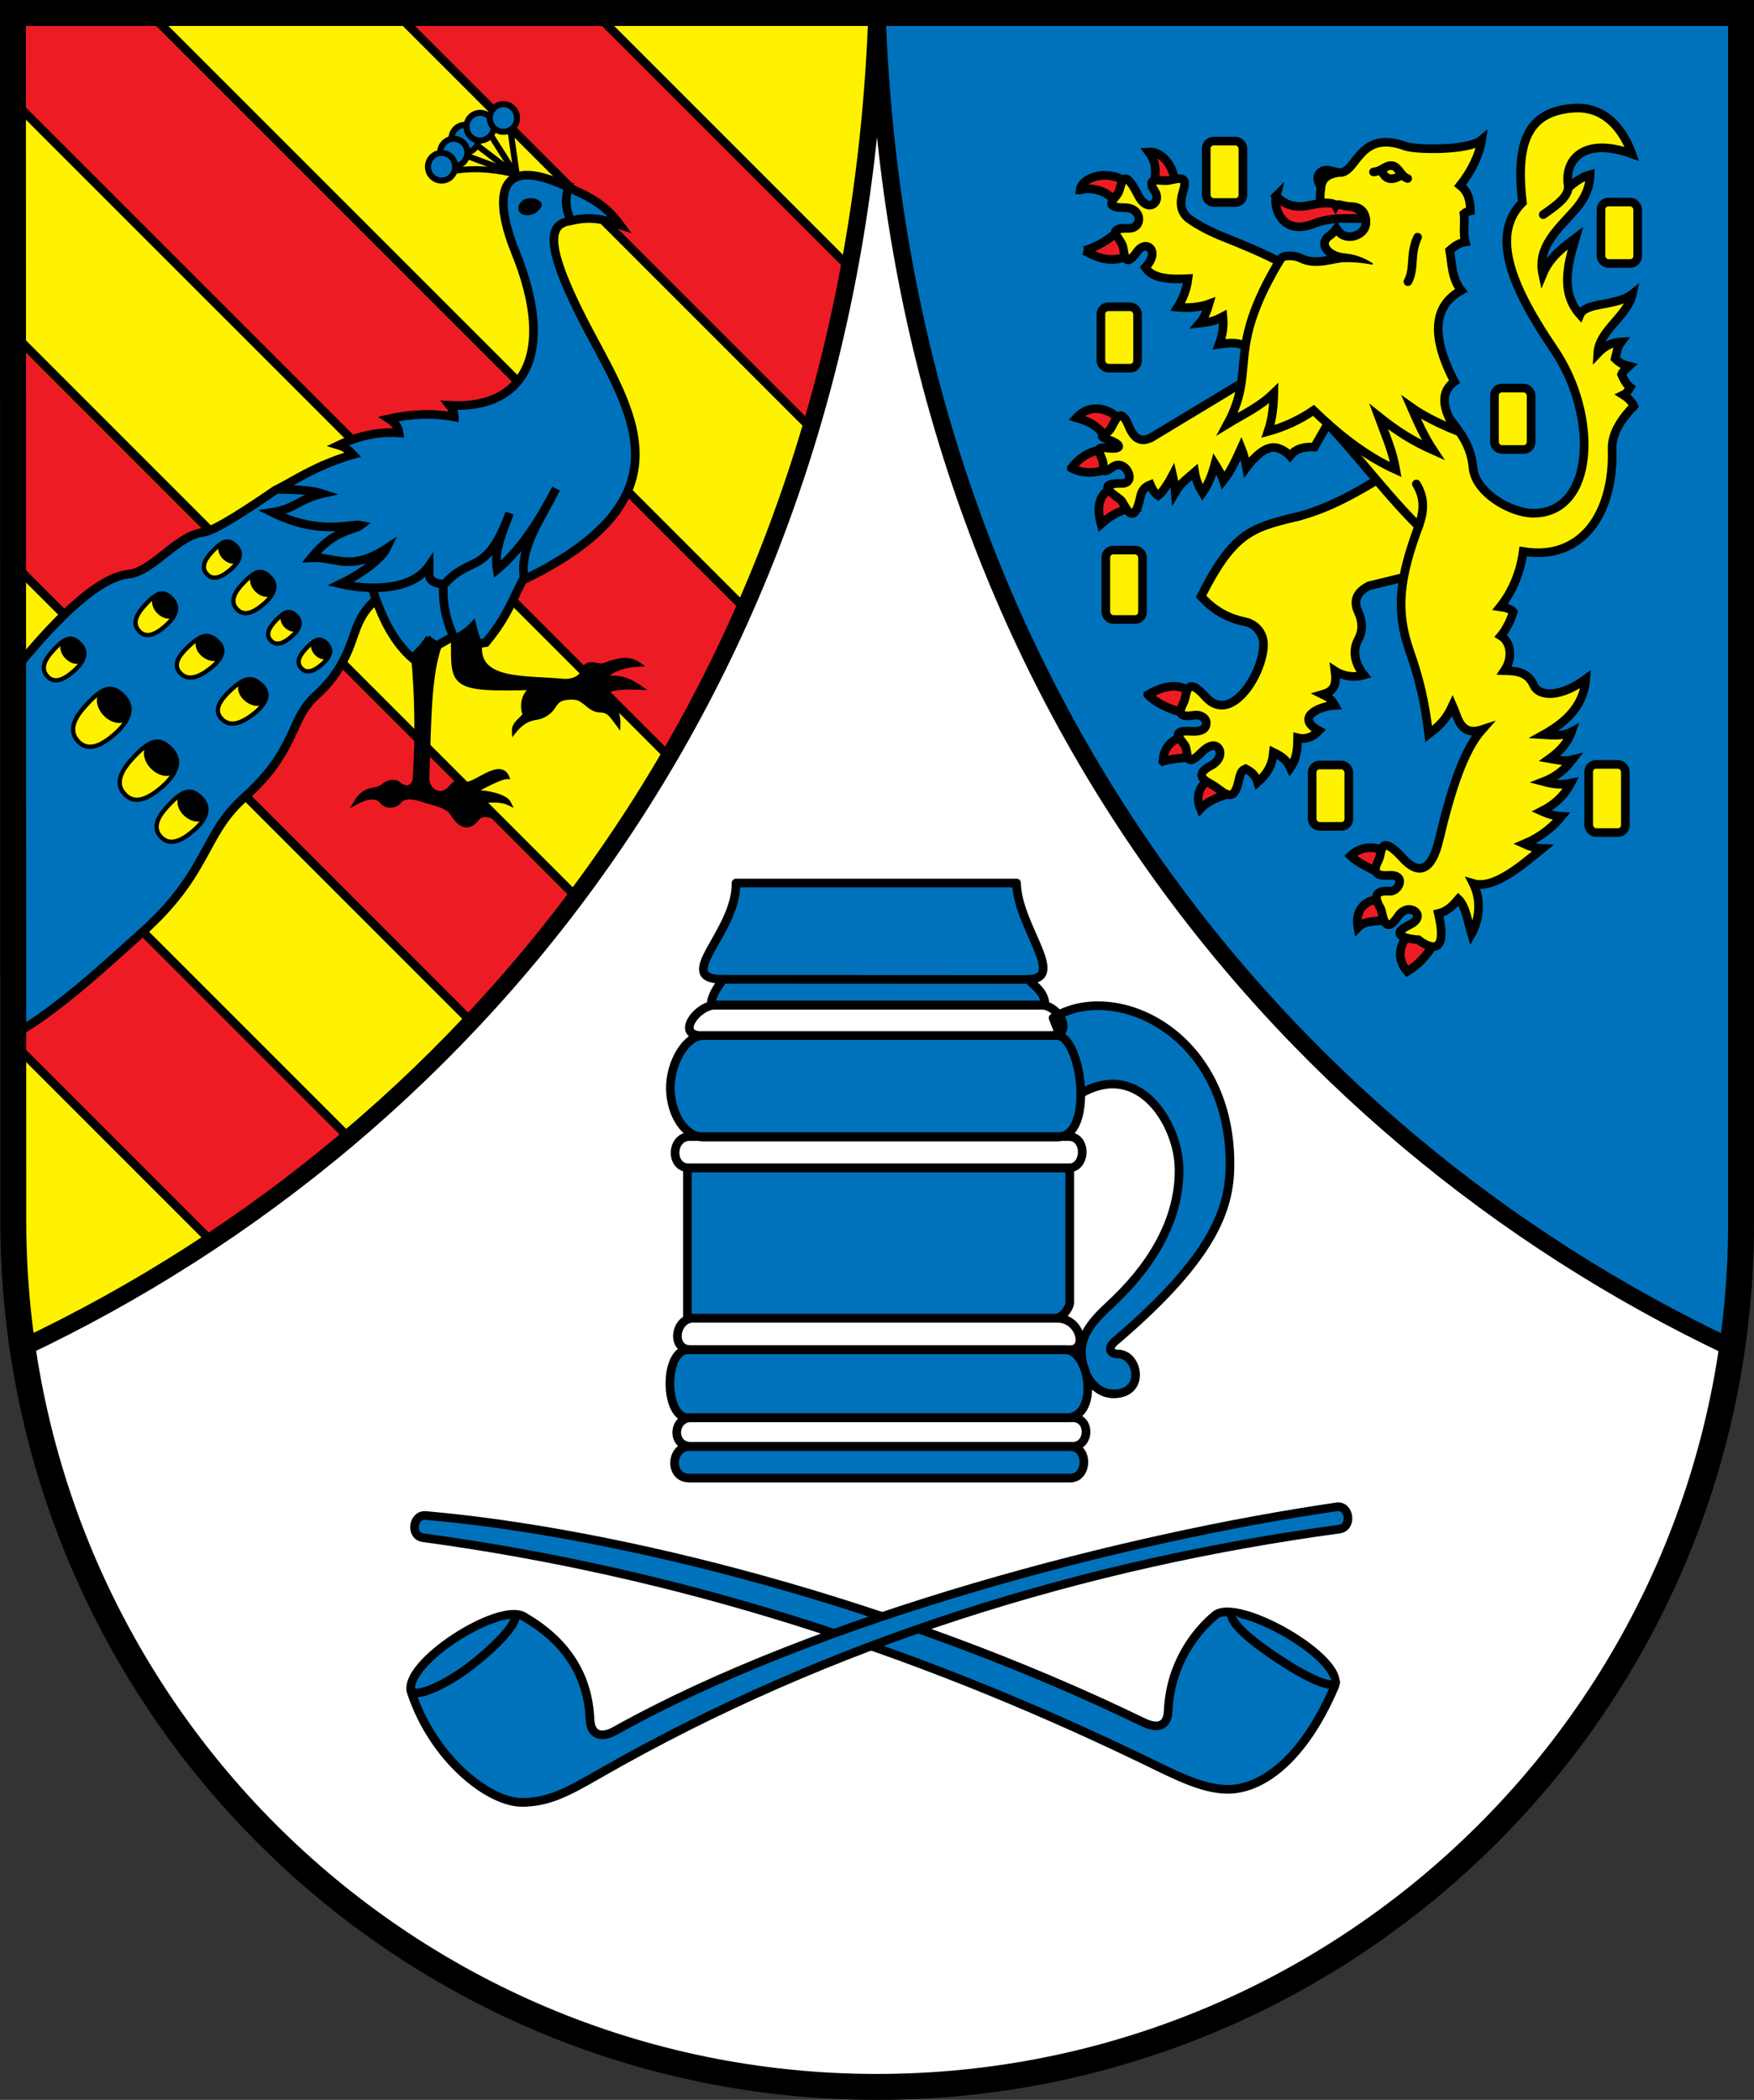
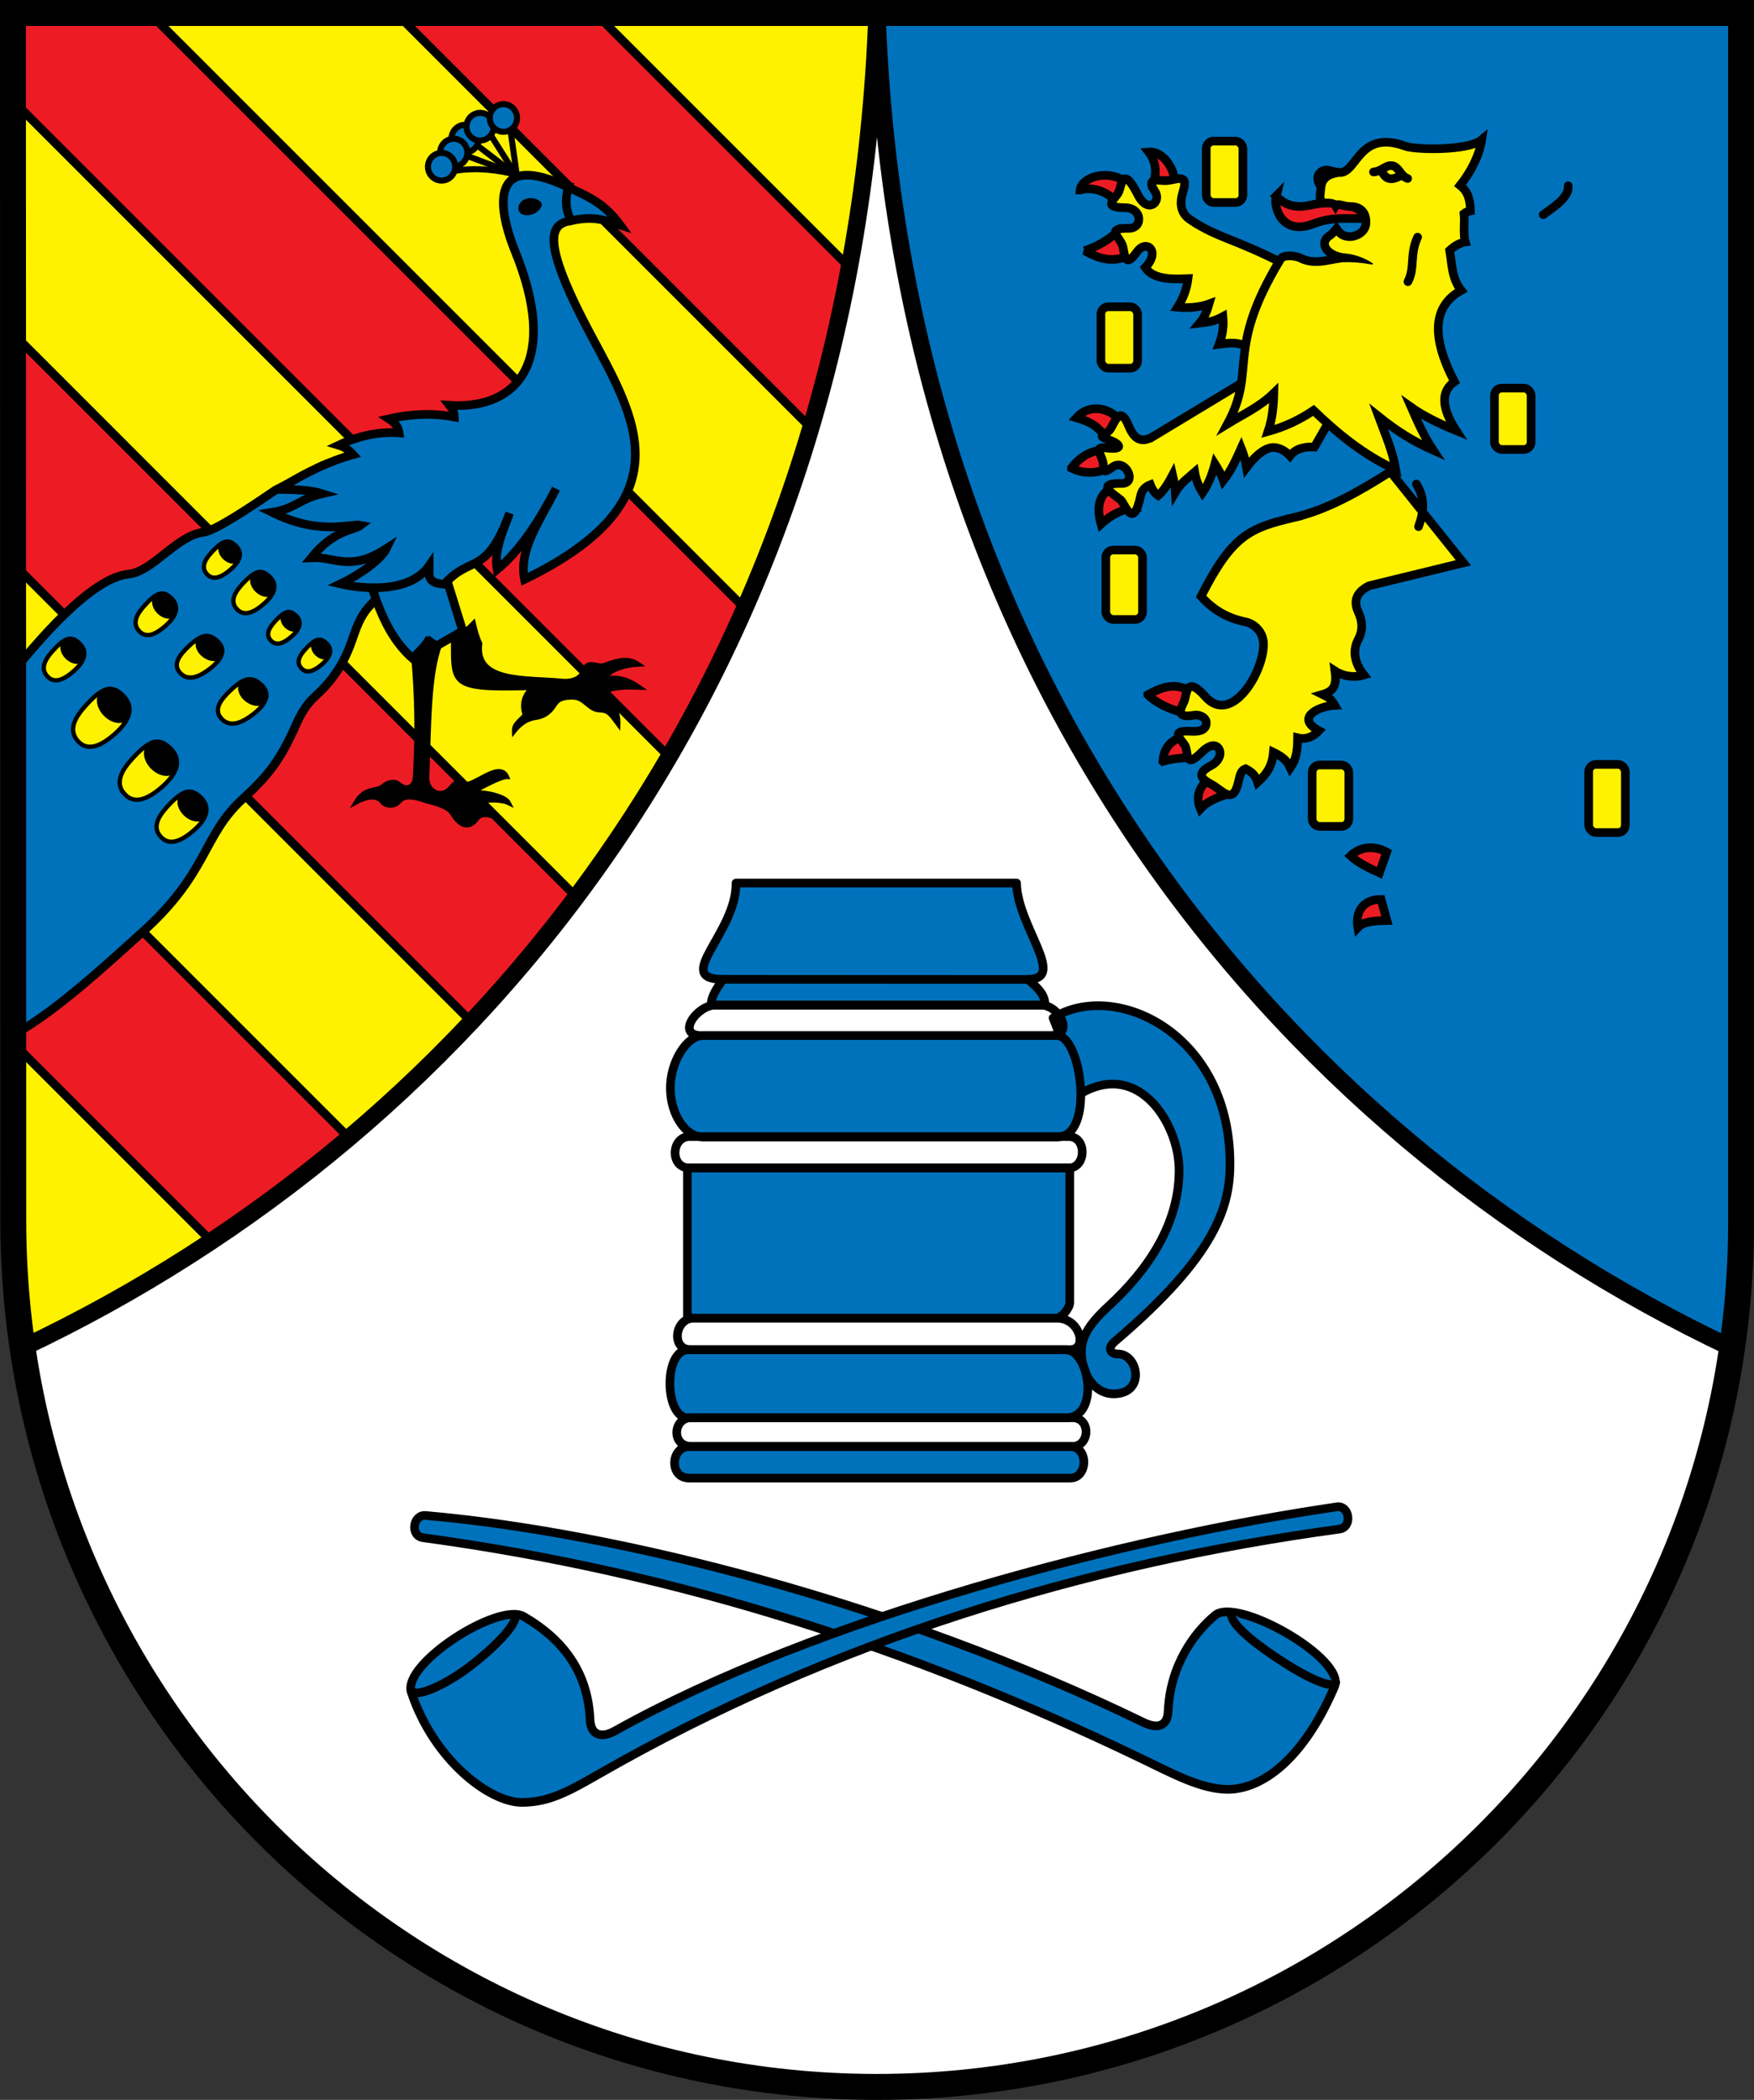
<svg xmlns="http://www.w3.org/2000/svg" version="1.1" width="719.25" height="861.031" id="svg4029">
  <rect width="100%" height="100%" fill="#333333" stroke="none" />
  <defs id="defs4031" />
  <g transform="translate(9.625,-101.844)" id="layer1">
    <g id="g4240">
      <path d="m 704.315,107.165 -708.631,0 -0.031,496.063 c -0.012,196.937 158.829,354.331 354.331,354.331 195.501,0 354.374,-159.449 354.361,-354.331 z" id="path3264" style="fill:#ffffff;fill-opacity:1;fill-rule:nonzero;stroke:none;display:inline" />
      <path d="m 350.031,107.177 c 9.34,268.702 161.714,458.254 350.594,547.438 2.437,-16.772 3.688,-33.914 3.688,-51.375 l 0,-496.062 -354.281,0 z" id="path3794" style="fill:#0072bc;fill-opacity:1;stroke:none;display:inline" />
      <path d="M 349.966,107.165 C 340.626,375.867 188.252,565.419 -0.628,654.603 -3.064,637.831 -4.315,620.689 -4.315,603.228 l 0,-496.062 354.281,0 z" id="path3798" style="fill:#fff200;fill-opacity:1;stroke:none;display:inline" />
      <path d="m 152.749,107.177 170.125,170.125 c 6.297,-21.255 11.567,-43.224 15.781,-65.875 l -104.25,-104.25 -81.656,0 z" id="path3823" style="fill:#ed1c24;fill-opacity:1;stroke:#000000;stroke-width:3.543;stroke-miterlimit:4;stroke-dasharray:none;display:inline" />
      <path d="m -4.313,107.177 0,35.938 L 264.749,412.146 c 11.32,-19.422 21.689,-39.729 31,-60.875 l -244.125,-244.094 -55.937,0 z" id="path3825" style="fill:#ed1c24;fill-opacity:1;stroke:#000000;stroke-width:3.543;stroke-miterlimit:4;stroke-dasharray:none;display:inline" />
      <path d="m -4.313,238.583 0,94.25 187.969,188 c 15.153,-16.12 29.505,-33.233 43,-51.25 l -230.969,-231 z" id="path3827" style="fill:#ed1c24;fill-opacity:1;stroke:#000000;stroke-width:3.543;stroke-miterlimit:4;stroke-dasharray:none;display:inline" />
      <path d="m -4.313,430.583 0,98.844 81.344,81.344 c 19.499,-12.949 38.374,-27.076 56.469,-42.375 L -4.313,430.583 z" id="path3829" style="fill:#ed1c24;fill-opacity:1;stroke:#000000;stroke-width:3.543;stroke-miterlimit:4;stroke-dasharray:none;display:inline" />
      <path d="m 465.891,108.148 a 8.758,8.9 0 1 1 -17.517,0 8.758,8.9 0 1 1 17.517,0 z" transform="matrix(0.637,0,0,0.637,-110.103,89.812)" id="path4129" style="fill:#0072bc;fill-opacity:1;stroke:#000000;stroke-width:3.893;stroke-linecap:round;stroke-linejoin:round;stroke-miterlimit:4;stroke-opacity:1;stroke-dasharray:none;display:inline" />
      <path d="m 465.891,108.148 a 8.758,8.9 0 1 1 -17.517,0 8.758,8.9 0 1 1 17.517,0 z" transform="matrix(0.637,0,0,0.637,-103.942,84.901)" id="path4123" style="fill:#0072bc;fill-opacity:1;stroke:#000000;stroke-width:3.893;stroke-linecap:round;stroke-linejoin:round;stroke-miterlimit:4;stroke-opacity:1;stroke-dasharray:none;display:inline" />
      <path d="m 465.891,108.148 a 8.758,8.9 0 1 1 -17.517,0 8.758,8.9 0 1 1 17.517,0 z" transform="matrix(0.637,0,0,0.637,-94.389,81.33)" id="path3874" style="fill:#0072bc;fill-opacity:1;stroke:#000000;stroke-width:3.893;stroke-linecap:round;stroke-linejoin:round;stroke-miterlimit:4;stroke-opacity:1;stroke-dasharray:none;display:inline" />
      <path d="m 199.579,154.384 2.778,19.625" id="path3884" style="fill:none;stroke:#000000;stroke-width:2.48;stroke-linecap:butt;stroke-linejoin:miter;stroke-miterlimit:4;stroke-opacity:1;stroke-dasharray:none;display:inline" />
      <path d="M 202.3,174.174 191.497,157.056" id="path3886" style="fill:none;stroke:#000000;stroke-width:2.48;stroke-linecap:butt;stroke-linejoin:miter;stroke-miterlimit:4;stroke-opacity:1;stroke-dasharray:none;display:inline" />
      <path d="m 202.446,174.015 -16.564,-12.706" id="path3888" style="fill:none;stroke:#000000;stroke-width:2.48;stroke-linecap:butt;stroke-linejoin:miter;stroke-miterlimit:4;stroke-opacity:1;stroke-dasharray:none;display:inline" />
      <path d="m 202.858,173.597 -20.335,-7.585" id="path3890" style="fill:none;stroke:#000000;stroke-width:2.48;stroke-linecap:butt;stroke-linejoin:miter;stroke-miterlimit:4;stroke-opacity:1;stroke-dasharray:none;display:inline" />
      <path d="m 176.974,171.894 c 8.563,-1.469 18.274,-0.346 26.174,1.885" id="path3892" style="fill:none;stroke:#000000;stroke-width:2.48;stroke-linecap:butt;stroke-linejoin:miter;stroke-miterlimit:4;stroke-opacity:1;stroke-dasharray:none;display:inline" />
      <path d="m 42.306,425.655 c -3.89,-4.392 -0.037,-9.377 3.783,-13.334 5.748,-5.953 8.838,-6.381 12.623,-2.778 4.249,4.044 2.744,8.873 -2.959,13.77 -4.945,4.246 -9.848,6.405 -13.446,2.342 z" id="path3914" style="fill:#fff200;fill-opacity:1;stroke:#000000;stroke-width:1.772;stroke-linecap:butt;stroke-linejoin:miter;stroke-miterlimit:4;stroke-opacity:1;stroke-dasharray:none;display:inline" />
      <path d="m 54.186,407.433 c -4.624,0.109 -5.285,4.976 -2.127,8.492 3.048,3.334 7.78,3.866 8.814,-0.034 1.065,-4.015 -3.688,-8.528 -6.687,-8.458 z" id="path3956" style="fill:#000000;stroke:#000000;stroke-width:1.772;stroke-linecap:butt;stroke-linejoin:miter;stroke-miterlimit:4;stroke-opacity:1;stroke-dasharray:none;display:inline" />
      <path d="m 122.843,292.646 -19.625,10.219 c -10.055,6.914 -24.92,16.773 -29.406,17.25 -10.866,1.156 -20.791,16.162 -30.75,17.156 -13.892,1.388 -33.223,22.623 -47.375,40.125 l 0,148.812 C 13.187,517.017 37.561,494.051 48.374,484.396 75.9,459.816 73.271,444.67 89.843,429.489 c 10.548,-9.663 15.465,-15.87 22,-30.625 1.864,-4.209 4.034,-8.16 8.125,-11.844 10.609,-9.553 13.676,-19.473 15.688,-25.281 4.535,-13.094 9.032,-13.641 23.219,-25.031 l -36.031,-44.062 z" id="path4027" style="fill:#0072bc;fill-opacity:1;stroke:#000000;stroke-width:3.543;stroke-miterlimit:4;stroke-dasharray:none;display:inline" />
      <path d="m 141.865,339.569 c 3.867,12.253 8.319,24.233 18.056,32.577 l 20.203,-11.617 -9.344,-30.052 z" id="path4025" style="fill:#0072bc;fill-opacity:1;stroke:#000000;stroke-width:3.543;stroke-linecap:butt;stroke-linejoin:miter;stroke-miterlimit:4;stroke-opacity:1;stroke-dasharray:none;display:inline" />
      <path d="m 165.885,363.068 c -2.166,3.416 -3.201,4.292 -6.074,7.234 1.49,17.07 1.835,32.278 0.711,50.477 -0.239,3.864 -3.645,5.269 -6.838,2.362 -1.387,-1.263 -4.503,-0.613 -6.102,0.895 -2.863,2.7 -7.281,0.015 -11.368,6.905 3.467,-1.932 8.27,-3.527 10.883,-0.253 1.629,2.041 5.27,1.989 6.996,-0.189 2.668,-3.368 8.862,-0.899 11.107,-0.164 1.931,0.632 8.553,1.756 10.679,5.179 3.681,5.928 6.624,5.165 8.574,3.694 2.354,-1.775 1.731,-4.752 9.65,-2.166 -1.802,-3.332 -7.849,-4.779 -10.445,-6.009 3.066,-0.81 11.464,-1.823 15.449,0.148 -1.459,-2.951 -9.468,-4.741 -15.062,-4.409 2.584,-1.479 11.564,-6.445 14.26,-6.368 -3.15,-7.113 -14.267,4.592 -17.506,2.684 -2.226,-1.312 -3.865,-0.518 -5.458,1.526 -3.922,5.032 -9.994,1.645 -9.789,-3.977 0.831,-22.751 0.641,-42.028 5.279,-54.469 -1.724,-0.663 -3.01,-1.27 -4.947,-3.098 z" id="path3904" style="fill:#000000;stroke:#000000;stroke-width:1.772;stroke-linecap:butt;stroke-linejoin:miter;stroke-miterlimit:4;stroke-opacity:1;stroke-dasharray:none;display:inline" />
-       <path d="m 172.17,340.579 c -0.274,7.462 0.273,15.399 6.313,26.517 l 11.112,-1.768 c 9.051,-10.941 10.937,-17.928 15.784,-26.769 l 5.177,-10.733 -9.218,-8.334 z" id="path4023" style="fill:#0072bc;fill-opacity:1;stroke:#000000;stroke-width:3.543;stroke-linecap:butt;stroke-linejoin:miter;stroke-miterlimit:4;stroke-opacity:1;stroke-dasharray:none;display:inline" />
      <path d="m 223.129,178.516 c -30.824,-14.659 -29.533,6.666 -21.447,26.583 17.635,43.441 2.213,64.741 -26.966,62.946 1.298,1.651 1.894,2.815 1.951,4.757 -9.582,-1.783 -18.501,-1.083 -26.784,0.779 2.424,1.564 3.837,3.355 4.164,5.77 -8.438,-0.6 -16.646,1.182 -24.794,5.051 2.317,0.703 3.873,1.67 5.867,3.849 -9.44,2.595 -19.605,7.366 -30.473,14.247 6.701,0.085 13.262,0.264 17.859,1.753 -9.002,2.037 -11.154,6.23 -20.499,7.687 19.579,9.728 32.181,4.451 36.312,5.259 -2.948,2.268 -10.819,1.651 -20.266,13.34 9.796,-0.557 15.748,5.992 30.781,-3.761 -2.123,4.438 -11.021,10.774 -18.799,14.498 8.835,2.07 28.465,4.071 36.41,-7.581 0.093,3.455 -1.667,7.306 6.177,7.679 10.773,-12.217 17.189,-2.976 26.73,-29.125 -2.897,7.716 -6.447,15.432 -5.145,23.148 9.595,-7.974 17.246,-19.833 24.16,-33.168 -6.155,12.462 -15.528,25.038 -12.894,37.186 66.222,-32.261 45.632,-65.751 27.337,-99.954 -21.675,-40.523 -16.101,-45.479 -8.87,-47.057 z" id="Pfau-Koerper" style="fill:#0072bc;fill-opacity:1;stroke:#000000;stroke-width:3.543;stroke-linecap:butt;stroke-linejoin:miter;stroke-miterlimit:4;stroke-opacity:1;stroke-dasharray:none;display:inline" />
      <path d="m 223.439,178.67 c 9.126,4.13 15.045,7 21.214,15.401 -7.52,-2.498 -11.858,-3.539 -20.038,-1.745 -2.286,-3.999 -2.624,-8.874 -1.176,-13.656 z" id="path3865" style="fill:#0072bc;fill-opacity:1;stroke:#000000;stroke-width:3.543;stroke-linecap:butt;stroke-linejoin:miter;stroke-miterlimit:4;stroke-opacity:1;stroke-dasharray:none;display:inline" />
      <path d="m 207.202,184.922 c -1.194,0.189 -1.886,0.682 -2.244,1.392 -0.963,1.908 0.891,2.18 2.358,1.959 1.891,-0.285 3.05,-1.61 3.455,-2.451 -0.978,-0.806 -2.127,-1.129 -3.569,-0.9 z" id="path3102" style="fill:none;stroke:#000000;stroke-width:3.543;stroke-linecap:butt;stroke-linejoin:round;stroke-miterlimit:4;stroke-opacity:1;stroke-dasharray:none;display:inline" />
      <path d="m 56.195,444.848 c -3.89,-4.392 -0.037,-9.377 3.783,-13.334 5.748,-5.953 8.838,-6.381 12.623,-2.778 4.249,4.044 2.744,8.873 -2.959,13.77 -4.945,4.246 -9.848,6.405 -13.446,2.342 z" id="path4043" style="fill:#fff200;fill-opacity:1;stroke:#000000;stroke-width:1.772;stroke-linecap:butt;stroke-linejoin:miter;stroke-miterlimit:4;stroke-opacity:1;stroke-dasharray:none;display:inline" />
      <path d="m 68.076,426.626 c -4.624,0.109 -5.285,4.976 -2.127,8.492 3.048,3.334 7.78,3.866 8.814,-0.034 1.065,-4.015 -3.688,-8.528 -6.687,-8.458 z" id="path4045" style="fill:#000000;stroke:#000000;stroke-width:1.772;stroke-linecap:butt;stroke-linejoin:miter;stroke-miterlimit:4;stroke-opacity:1;stroke-dasharray:none;display:inline" />
      <path d="m 22.177,405.558 c -4.398,-5.078 -0.042,-10.841 4.277,-15.416 6.499,-6.883 9.992,-7.377 14.271,-3.212 4.804,4.676 3.103,10.258 -3.346,15.921 -5.591,4.909 -11.134,7.405 -15.202,2.707 z" id="path4049" style="fill:#fff200;fill-opacity:1;stroke:#000000;stroke-width:1.772;stroke-linecap:butt;stroke-linejoin:miter;stroke-miterlimit:4;stroke-opacity:1;stroke-dasharray:none;display:inline" />
      <path d="m 35.61,384.49 c -5.228,0.126 -5.975,5.753 -2.405,9.818 3.447,3.854 8.796,4.47 9.966,-0.04 1.204,-4.642 -4.17,-9.86 -7.561,-9.779 z" id="path4051" style="fill:#000000;stroke:#000000;stroke-width:1.772;stroke-linecap:butt;stroke-linejoin:miter;stroke-miterlimit:4;stroke-opacity:1;stroke-dasharray:none;display:inline" />
      <path d="m 9.648,379.012 c -3.157,-3.645 -0.03,-7.781 3.07,-11.064 4.664,-4.94 7.171,-5.295 10.242,-2.305 3.448,3.356 2.227,7.362 -2.401,11.426 -4.013,3.523 -7.99,5.315 -10.91,1.943 z" id="path4055" style="fill:#fff200;fill-opacity:1;stroke:#000000;stroke-width:1.772;stroke-linecap:butt;stroke-linejoin:miter;stroke-miterlimit:4;stroke-opacity:1;stroke-dasharray:none;display:inline" />
      <path d="m 19.288,363.892 c -3.752,0.09 -4.288,4.129 -1.726,7.046 2.474,2.766 6.313,3.208 7.152,-0.028 0.864,-3.332 -2.992,-7.077 -5.426,-7.018 z" id="path4057" style="fill:#000000;stroke:#000000;stroke-width:1.772;stroke-linecap:butt;stroke-linejoin:miter;stroke-miterlimit:4;stroke-opacity:1;stroke-dasharray:none;display:inline" />
      <path d="m 47.276,360.451 c -3.157,-3.645 -0.03,-7.781 3.07,-11.064 4.664,-4.94 7.171,-5.295 10.242,-2.305 3.448,3.356 2.227,7.362 -2.401,11.426 -4.013,3.523 -7.99,5.315 -10.91,1.943 z" id="path4061" style="fill:#fff200;fill-opacity:1;stroke:#000000;stroke-width:1.772;stroke-linecap:butt;stroke-linejoin:miter;stroke-miterlimit:4;stroke-opacity:1;stroke-dasharray:none;display:inline" />
      <path d="m 56.916,345.331 c -3.752,0.09 -4.288,4.129 -1.726,7.046 2.474,2.766 6.313,3.208 7.152,-0.028 0.864,-3.332 -2.992,-7.077 -5.426,-7.018 z" id="path4063" style="fill:#000000;stroke:#000000;stroke-width:1.772;stroke-linecap:butt;stroke-linejoin:miter;stroke-miterlimit:4;stroke-opacity:1;stroke-dasharray:none;display:inline" />
      <path d="m 64.342,377.876 c -3.547,-3.645 -0.034,-7.781 3.449,-11.064 5.241,-4.94 8.058,-5.295 11.509,-2.305 3.874,3.356 2.502,7.362 -2.698,11.426 -4.509,3.523 -8.979,5.315 -12.26,1.943 z" id="path4067" style="fill:#fff200;fill-opacity:1;stroke:#000000;stroke-width:1.772;stroke-linecap:butt;stroke-linejoin:miter;stroke-miterlimit:4;stroke-opacity:1;stroke-dasharray:none;display:inline" />
      <path d="m 75.174,362.756 c -4.216,0.09 -4.818,4.129 -1.939,7.046 2.779,2.766 7.094,3.208 8.037,-0.028 0.971,-3.332 -3.363,-7.077 -6.097,-7.018 z" id="path4069" style="fill:#000000;stroke:#000000;stroke-width:1.772;stroke-linecap:butt;stroke-linejoin:miter;stroke-miterlimit:4;stroke-opacity:1;stroke-dasharray:none;display:inline" />
      <path d="m 81.294,396.637 c -3.785,-3.889 -0.036,-8.302 3.68,-11.805 5.592,-5.271 8.598,-5.649 12.28,-2.46 4.134,3.581 2.67,7.856 -2.879,12.192 -4.811,3.759 -9.58,5.671 -13.081,2.073 z" id="path4073" style="fill:#fff200;fill-opacity:1;stroke:#000000;stroke-width:1.772;stroke-linecap:butt;stroke-linejoin:miter;stroke-miterlimit:4;stroke-opacity:1;stroke-dasharray:none;display:inline" />
      <path d="m 92.852,380.503 c -4.499,0.097 -5.141,4.406 -2.069,7.519 2.966,2.951 7.569,3.423 8.575,-0.03 1.036,-3.555 -3.588,-7.551 -6.506,-7.488 z" id="path4075" style="fill:#000000;stroke:#000000;stroke-width:1.772;stroke-linecap:butt;stroke-linejoin:miter;stroke-miterlimit:4;stroke-opacity:1;stroke-dasharray:none;display:inline" />
      <path d="m 113.859,375.768 c -2.454,-2.771 -0.024,-5.916 2.387,-8.412 3.626,-3.756 5.576,-4.026 7.964,-1.753 2.681,2.552 1.731,5.598 -1.867,8.688 -3.12,2.679 -6.213,4.041 -8.483,1.477 z" id="path4079" style="fill:#fff200;fill-opacity:1;stroke:#000000;stroke-width:1.772;stroke-linecap:butt;stroke-linejoin:miter;stroke-miterlimit:4;stroke-opacity:1;stroke-dasharray:none;display:inline" />
      <path d="m 121.354,364.272 c -2.918,0.069 -3.334,3.139 -1.342,5.358 1.923,2.103 4.908,2.439 5.561,-0.022 0.672,-2.533 -2.327,-5.381 -4.219,-5.336 z" id="path4081" style="fill:#000000;stroke:#000000;stroke-width:1.772;stroke-linecap:butt;stroke-linejoin:miter;stroke-miterlimit:4;stroke-opacity:1;stroke-dasharray:none;display:inline" />
      <path d="m 101.358,364.404 c -2.454,-2.771 -0.024,-5.916 2.387,-8.412 3.626,-3.756 5.576,-4.026 7.964,-1.753 2.681,2.552 1.731,5.598 -1.867,8.688 -3.12,2.679 -6.213,4.041 -8.483,1.477 z" id="path4085" style="fill:#fff200;fill-opacity:1;stroke:#000000;stroke-width:1.772;stroke-linecap:butt;stroke-linejoin:miter;stroke-miterlimit:4;stroke-opacity:1;stroke-dasharray:none;display:inline" />
      <path d="m 108.854,352.908 c -2.918,0.069 -3.334,3.139 -1.342,5.358 1.923,2.103 4.908,2.439 5.561,-0.022 0.672,-2.533 -2.327,-5.381 -4.219,-5.336 z" id="path4087" style="fill:#000000;stroke:#000000;stroke-width:1.772;stroke-linecap:butt;stroke-linejoin:miter;stroke-miterlimit:4;stroke-opacity:1;stroke-dasharray:none;display:inline" />
      <path d="m 87.4,351.49 c -3.195,-3.608 -0.031,-7.702 3.107,-10.952 4.721,-4.889 7.259,-5.241 10.368,-2.282 3.49,3.322 2.254,7.288 -2.431,11.31 -4.062,3.488 -8.088,5.261 -11.044,1.923 z" id="path4091" style="fill:#fff200;fill-opacity:1;stroke:#000000;stroke-width:1.772;stroke-linecap:butt;stroke-linejoin:miter;stroke-miterlimit:4;stroke-opacity:1;stroke-dasharray:none;display:inline" />
      <path d="m 97.158,336.523 c -3.798,0.089 -4.341,4.087 -1.747,6.975 2.504,2.738 6.39,3.176 7.24,-0.028 0.875,-3.298 -3.029,-7.005 -5.493,-6.947 z" id="path4093" style="fill:#000000;stroke:#000000;stroke-width:1.772;stroke-linecap:butt;stroke-linejoin:miter;stroke-miterlimit:4;stroke-opacity:1;stroke-dasharray:none;display:inline" />
      <path d="m 75.133,337.158 c -2.804,-3.166 -0.027,-6.76 2.727,-9.612 4.144,-4.291 6.371,-4.6 9.099,-2.003 3.063,2.916 1.978,6.396 -2.133,9.927 -3.565,3.061 -7.099,4.617 -9.693,1.688 z" id="path4097" style="fill:#fff200;fill-opacity:1;stroke:#000000;stroke-width:1.772;stroke-linecap:butt;stroke-linejoin:miter;stroke-miterlimit:4;stroke-opacity:1;stroke-dasharray:none;display:inline" />
      <path d="m 83.697,324.022 c -3.334,0.079 -3.81,3.587 -1.533,6.122 2.198,2.403 5.608,2.787 6.354,-0.025 0.768,-2.894 -2.659,-6.148 -4.821,-6.097 z" id="path4099" style="fill:#000000;stroke:#000000;stroke-width:1.772;stroke-linecap:butt;stroke-linejoin:miter;stroke-miterlimit:4;stroke-opacity:1;stroke-dasharray:none;display:inline" />
      <path d="m 465.891,108.148 a 8.758,8.9 0 1 1 -17.517,0 8.758,8.9 0 1 1 17.517,0 z" transform="matrix(0.637,0,0,0.637,-114.746,95.526)" id="path4127" style="fill:#0072bc;fill-opacity:1;stroke:#000000;stroke-width:3.893;stroke-linecap:round;stroke-linejoin:round;stroke-miterlimit:4;stroke-opacity:1;stroke-dasharray:none;display:inline" />
      <path d="m 465.891,108.148 a 8.758,8.9 0 1 1 -17.517,0 8.758,8.9 0 1 1 17.517,0 z" transform="matrix(0.637,0,0,0.637,-119.746,101.33)" id="path4125" style="fill:#0072bc;fill-opacity:1;stroke:#000000;stroke-width:3.893;stroke-linecap:round;stroke-linejoin:round;stroke-miterlimit:4;stroke-opacity:1;stroke-dasharray:none;display:inline" />
      <g transform="translate(-22.032,64.646)" id="g4135" style="fill:#0072bc;fill-opacity:1;stroke:#000000;display:inline">
        <path d="m 186.964,658.612 c 78.591,6.866 192.849,35.622 294.286,84.821 5.284,2.563 9.883,2.104 10.179,-4.643 0.837,-19.078 10.998,-32.451 19.286,-39.286 9.151,-7.547 53.75,18.001 48.929,29.286 -13.034,30.506 -30.324,42.235 -43.954,42.113 C 504.859,770.807 493.254,764.451 480,758.076 385.994,712.867 289.945,681.856 185.893,667.719 c -5.41,-0.735 -4.199,-9.568 1.071,-9.107 z" transform="translate(0,2.5390623e-6)" id="path4131" style="fill:#0072bc;fill-opacity:1;stroke:#000000;stroke-width:3.543;stroke-linecap:butt;stroke-linejoin:miter;stroke-miterlimit:4;stroke-opacity:1;stroke-dasharray:none" />
        <path d="m 517.345,698.353 c -0.912,4.157 7.933,11.402 17.499,17.902 11.259,7.65 23.712,14.096 25.282,10.762" transform="translate(0,2.5390623e-6)" id="path4133" style="fill:#0072bc;fill-opacity:1;stroke:#000000;stroke-width:3.543;stroke-linecap:round;stroke-linejoin:miter;stroke-miterlimit:4;stroke-opacity:1;stroke-dasharray:none" />
      </g>
      <path d="m 538.558,719.722 c -85.662,12.422 -212.547,45.219 -296.053,91.892 -5.127,2.865 -9.883,2.104 -10.179,-4.643 -0.837,-19.078 -10.62,-32.704 -27.241,-42.316 -10.268,-5.938 -49.903,19.454 -46.042,31.102 9.106,27.471 31.931,45.27 45.561,45.149 10.829,-0.097 18.567,-4.295 31.322,-11.618 95.016,-54.553 199.652,-86.322 303.704,-100.459 5.41,-0.735 4.164,-9.866 -1.071,-9.107 z" id="path4141" style="fill:#0072bc;fill-opacity:1;stroke:#000000;stroke-width:3.543;stroke-linecap:butt;stroke-linejoin:miter;stroke-miterlimit:4;stroke-opacity:1;stroke-dasharray:none;display:inline" />
      <path d="m 201.738,763.883 c 0.912,4.157 -9.568,14.295 -18.762,21.311 -9.679,7.386 -22.208,13.172 -24.019,9.878" id="path4143" style="fill:none;stroke:#000000;stroke-width:3.543;stroke-linecap:round;stroke-linejoin:miter;stroke-miterlimit:4;stroke-opacity:1;stroke-dasharray:none;display:inline" />
      <path d="m 292.192,463.916 115.037,0 c 0.253,17.678 21.024,39.502 4.606,39.502 3.626,3.092 7.081,5.947 7.061,10.55 l -136.927,0 c 0.002,-3.699 2.552,-7.187 4.907,-10.55 -20.995,0 5.567,-19.047 5.315,-39.502 z" id="rect3051" style="fill:#0072bc;fill-opacity:1;stroke:#000000;stroke-width:3.543;stroke-linecap:round;stroke-linejoin:round;stroke-miterlimit:4;stroke-opacity:1;stroke-dashoffset:0;display:inline" />
      <path d="m 434.218,549.865 -12.02,-30.619 c 24.929,-15.67 71.921,5.66 72.552,58.77 0.216,18.135 -5.274,38.217 -47.139,73.813 -3.569,3.035 -1.6,5.245 1.167,5.213 8.284,-0.095 11.557,16.082 -1.489,16.334 -7.886,0.153 -13.362,-7.706 -13.449,-17.251 -0.084,-9.288 8.221,-15.845 14.039,-21.492 16.619,-16.132 26.303,-34.45 25.982,-53.697 -0.302,-18.138 -16.1,-44.065 -39.643,-31.071 z" id="path3054" style="fill:#0072bc;fill-opacity:1;stroke:#000000;stroke-width:3.543;stroke-linecap:round;stroke-linejoin:round;stroke-miterlimit:4;stroke-opacity:1;stroke-dashoffset:0;display:inline" />
      <path d="m 278.682,526.472 145.179,0 c 9.867,0 15.702,41.607 0,41.607 l -145.179,0 c -7.197,0 -13.293,-9.162 -13.419,-19.826 -0.126,-10.663 6.493,-21.781 13.419,-21.781 z" id="path3056" style="fill:#0072bc;fill-opacity:1;stroke:#000000;stroke-width:3.543;stroke-linecap:round;stroke-linejoin:round;stroke-miterlimit:4;stroke-opacity:1;stroke-dashoffset:0;display:inline" />
      <path d="m 272.254,580.758 156.786,0 0,55.179 c 0,2.371 -3.378,6.429 -5.635,6.429 l -151.151,0 z" id="path3058" style="fill:#0072bc;fill-opacity:1;stroke:#000000;stroke-width:3.543;stroke-linecap:round;stroke-linejoin:round;stroke-miterlimit:4;stroke-opacity:1;stroke-dashoffset:0;display:inline" />
      <path d="m 272.55,655.327 154.854,0 c 9.783,0 14.145,27.9 0,27.9 l -154.854,0 c -9.81,0 -10.126,-27.9 0,-27.9 z" id="path3060" style="fill:#0072bc;fill-opacity:1;stroke:#000000;stroke-width:3.543;stroke-linecap:round;stroke-linejoin:round;stroke-miterlimit:4;stroke-opacity:1;stroke-dashoffset:0;display:inline" />
      <path d="m 272.929,707.916 156.369,0 c 7.183,0 7.583,-12.87 0,-12.87 l -156.369,0 c -7.545,0 -8.275,12.87 0,12.87 z" id="path3062" style="fill:#0072bc;fill-opacity:1;stroke:#000000;stroke-width:3.543;stroke-linecap:round;stroke-linejoin:round;stroke-miterlimit:4;stroke-opacity:1;stroke-dashoffset:0;display:inline" />
      <path d="m 286.696,503.403 125.133,0.063" id="path3064" style="fill:none;stroke:#000000;stroke-width:3.543;stroke-linecap:round;stroke-linejoin:miter;stroke-miterlimit:4;stroke-opacity:1;stroke-dasharray:none;display:inline" />
      <path d="m 273.812,694.911 156.369,0 c 7.183,0 7.583,-11.734 0,-11.734 l -156.369,0 c -7.545,0 -8.275,11.734 0,11.734 z" id="path3834" style="fill:none;stroke:#000000;stroke-width:3.543;stroke-linecap:round;stroke-linejoin:round;stroke-miterlimit:4;stroke-opacity:1;stroke-dashoffset:0;display:inline" />
      <path d="m 273.608,655.262 155.661,0 c 7.183,0 4.035,-12.87 -5.315,-12.87 l -149.283,0 c -7.545,0 -9.338,12.87 -1.063,12.87 z" id="path3836" style="fill:none;stroke:#000000;stroke-width:3.543;stroke-linecap:round;stroke-linejoin:round;stroke-miterlimit:4;stroke-opacity:1;stroke-dashoffset:0;display:inline" />
      <path d="m 273.102,580.763 155.546,0 c 7.146,0 7.543,-12.87 0,-12.87 l -155.546,0 c -7.505,0 -8.231,12.87 0,12.87 z" id="path3838" style="fill:none;stroke:#000000;stroke-width:3.543;stroke-linecap:round;stroke-linejoin:round;stroke-miterlimit:4;stroke-opacity:1;stroke-dashoffset:0;display:inline" />
      <path d="m 278.026,526.468 143.146,0 c 10.05,0 3.645,-12.491 -3.898,-12.491 l -133.579,0 c -7.505,0 -16.425,12.491 -5.669,12.491 z" id="path3840" style="fill:none;stroke:#000000;stroke-width:3.543;stroke-linecap:round;stroke-linejoin:round;stroke-miterlimit:4;stroke-opacity:1;stroke-dashoffset:0;display:inline" />
      <path d="m 461.061,386.715 c 4.76,-2.594 10.545,-5.269 16.704,-1.803 l -2.021,9.291 c -5.257,-1.436 -10.855,-3.671 -14.683,-7.487 z" id="path3091" style="fill:#ed1c24;fill-opacity:1;stroke:#000000;stroke-width:3.543;stroke-linecap:butt;stroke-linejoin:miter;stroke-miterlimit:4;stroke-opacity:1;stroke-dashoffset:0;display:inline" />
      <path d="m 467.222,414.036 c 0.23,-3.971 2.086,-8.649 8.49,-10.107 l 2.979,8.487 c -4.21,0.262 -7.438,0.464 -11.469,1.62 z" id="path3093" style="fill:#ed1c24;fill-opacity:1;stroke:#000000;stroke-width:3.543;stroke-linecap:butt;stroke-linejoin:miter;stroke-miterlimit:4;stroke-opacity:1;stroke-dashoffset:0;display:inline" />
      <path d="m 486.686,420.911 6.821,-3.375 0.597,9.875 c -5.42,1.577 -9.072,3.459 -11.485,6.076 -2.038,-4.78 -0.641,-9.362 4.067,-12.577 z" id="path3095" style="fill:#ed1c24;fill-opacity:1;stroke:#000000;stroke-width:3.543;stroke-linecap:butt;stroke-linejoin:miter;stroke-miterlimit:4;stroke-opacity:1;stroke-dashoffset:0;display:inline" />
      <path d="m 521.119,314 c -18.329,4.307 -25.505,7.284 -38.237,32.384 5.229,5.756 10.879,8.932 18.048,10.412 4.066,0.839 7.399,4.322 7.546,8.874 0.373,11.528 -13.144,33.896 -23.768,21.876 -7.983,-9.033 -7.593,-1.194 -8.733,1.773 -0.892,2.322 -4.414,7.233 3.895,5.804 2.49,-0.428 4.949,0.944 5.119,2.798 0.293,3.202 -2.666,4.024 -6.142,3.788 -10.048,-0.681 -2.913,4.102 -2.223,6.589 1.043,3.76 0.15,8.365 6.546,1.953 2.1,-2.105 4.957,-3.742 6.693,-1.792 1.74,1.954 0.655,5.444 -2.807,7.25 -8.606,4.491 -0.73,6.999 1.477,8.59 4.562,3.288 7.739,6.45 9.634,-1.693 0.735,-3.157 1.057,-4.829 2.949,-5.539 2.151,1.128 3.929,2.21 4.982,5.533 4.292,-3.861 5.979,-7.225 6.478,-12.271 3.407,1.681 5.366,3.031 6.908,6.34 2.849,-4.089 2.928,-8.177 2.987,-12.266 3.169,0.808 6.277,-0.266 8.762,-2.938 -9.864,-5.255 -0.334,-10.061 6.499,-10.4 -1.434,-2.531 -2.472,-3.275 -4.947,-4.48 4.933,-1.424 5.737,-4.307 5.025,-9.612 3.385,2.199 7.874,2.852 11.875,1.669 -3.606,-4.476 -4.995,-9.668 -2.324,-14.642 1.962,-3.655 1.768,-7.39 -0.038,-11.262 -2.333,-5.002 -0.077,-8.454 4.489,-10.708 l 38.638,-9.414 -29.936,-37.376 c -13.132,8.359 -25.938,15.595 -39.396,18.758 z" id="path3080" style="fill:#fff200;fill-opacity:1;stroke:#000000;stroke-width:3.543;stroke-linecap:butt;stroke-linejoin:miter;stroke-miterlimit:4;stroke-opacity:1;stroke-dashoffset:0;display:inline" />
      <path d="m 544.186,452.786 c 3.837,-3.756 9.563,-4.444 14.829,-1.535 l -3.003,8.487 c -4.334,-1.965 -8.949,-4.213 -11.826,-6.952 z" id="path3097" style="fill:#ed1c24;fill-opacity:1;stroke:#000000;stroke-width:3.543;stroke-linecap:butt;stroke-linejoin:miter;stroke-miterlimit:4;stroke-opacity:1;stroke-dashoffset:0;display:inline" />
      <path d="m 559.097,479.304 -2.403,-8.678 c -7.275,-0.07 -10.663,5.081 -9.521,11.523 2.546,-2.754 7.949,-2.712 11.924,-2.844 z" id="path3099" style="fill:#ed1c24;fill-opacity:1;stroke:#000000;stroke-width:3.543;stroke-linecap:butt;stroke-linejoin:miter;stroke-miterlimit:4;stroke-opacity:1;stroke-dashoffset:0;display:inline" />
-       <path d="m 567.757,485.108 10.722,3.732 c -2.896,4.467 -6.25,8.534 -11.039,11.344 -4.534,-5.288 -3.143,-10.734 0.317,-15.077 z" id="path3083" style="fill:#ed1c24;fill-opacity:1;stroke:#000000;stroke-width:3.543;stroke-linecap:butt;stroke-linejoin:miter;stroke-miterlimit:4;stroke-opacity:1;stroke-dashoffset:0;display:inline" />
-       <path d="m 525.473,266.587 c 17.297,15.557 29.798,34.368 46.617,51.071 -7.705,20.854 -9.642,34.255 -3.67,51.156 4.041,11.437 6.262,21.153 7.813,34.01 4.103,-3.167 6.984,-5.562 9.8,-11.698 2.207,4.888 3.057,12.823 12.082,9.88 -7.341,8.272 -12.688,24.283 -17.657,45.319 -2.986,12.642 -8.298,14.553 -14.763,7.497 -9.279,-10.128 -8.588,-3.41 -9.667,-0.213 -0.766,2.271 -4.858,7.805 3.883,7.178 7.388,-0.53 4.167,6.812 0.201,6.493 -8.837,-0.71 -4.087,5.876 -3.432,7.5 0.716,1.778 1.348,11.356 7.076,2.686 4.124,-6.242 12.41,-0.174 4.716,3.545 -10.971,5.302 3.509,6.169 3.509,6.169 0,0 13.383,11.11 8.205,-10.765 3.806,-0.893 6.041,-3.357 8.215,-5.882 3.094,2.936 3.819,9.188 5.385,14.263 3.163,-5.554 4.196,-13.734 0.709,-20.677 8.692,2.605 20.554,-8.072 28.38,-14.366 -2.754,-0.106 -5.218,-0.79 -7.496,-1.848 6.776,-2.85 11.584,-6.793 15.336,-11.323 -2.907,-0.136 -5.583,-0.963 -8.154,-2.106 4.886,-2.485 9.09,-5.994 11.96,-11.502 -4.117,0.845 -7.294,0.42 -11.178,-0.626 5.701,-2.2 9.055,-5.443 11.748,-8.98 -3.202,0.805 -5.506,0.168 -9.233,-0.459 4.456,-3.17 7.527,-6.801 8.953,-10.981 -3.166,1.708 -7.317,1.444 -11.469,1.18 9.547,-5.285 16.49,-12.173 17.316,-22.825 -9.925,7.364 -19.085,7.649 -21.427,2.432 -2.441,-5.437 -7.093,-5.731 -11.937,-5.883 3.53,-5.171 2.718,-11.727 -1.456,-14.251 2.224,-2.66 4.166,-6.748 5.091,-9.855 -0.834,-1.086 -3.056,-1.744 -5.358,-2.074 4.932,-6.19 8.276,-14.109 9.406,-22.674 24.113,3.973 37.313,-15.643 36.469,-42.087 -0.21,-6.575 4.252,-12.777 8.908,-17.557 -0.848,-1.885 -2.551,-3.464 -4.317,-4.562 1.399,-0.672 1.937,-1.647 2.806,-3.086 -1.814,-1.401 -2.972,-4.063 -3.526,-5.349 0.478,-1.19 1.407,-1.898 3.013,-3.366 -2.452,-0.598 -3.457,-1.082 -5.625,-3.069 0.675,-2.571 0.782,-4.613 2.493,-6.891 -3.369,0.171 -6.612,1.469 -9.645,4.665 0.509,-9.398 12.18,-15.109 14.233,-24.304 -6.669,5.27 -19.142,3.158 -21.501,8.511 -8.696,-9.735 -4.427,-22.371 -1.826,-31.411 -4.242,3.226 -10.378,7.291 -13.484,14.801 -2.31,-10.914 5.857,-18.14 12.771,-25.816 3.67,-4.074 6.56,-8.735 6.679,-14.999 -3.121,0.857 -6.032,2.76 -8.817,5.298 -2.231,-9.889 4.665,-21.43 25.958,-13.819 -3.656,-10.069 -11.134,-19.796 -24.247,-18.717 -16.659,1.371 -23.898,11.363 -20.651,38.636 -13.613,13.606 -3.804,35.667 12.977,60.335 18.337,26.954 16.869,67.289 -8.669,67.089 -9.27,-0.072 -23.616,-8.545 -24.565,-18.564 -1.458,-15.403 -12.008,-18.852 -16.796,-33.214 z" id="path3853" style="fill:#fff200;fill-opacity:1;stroke:#000000;stroke-width:3.543;stroke-linecap:butt;stroke-linejoin:miter;stroke-miterlimit:4;stroke-opacity:1;stroke-dashoffset:0;display:inline" />
      <rect width="15.036" height="25.184" rx="3.03" ry="3.03" x="485.006" y="159.699" id="rect3063" style="fill:#fff200;fill-opacity:1;stroke:#000000;stroke-width:3.543;stroke-linecap:butt;stroke-linejoin:miter;stroke-miterlimit:4;stroke-opacity:1;stroke-dasharray:none;stroke-dashoffset:0;display:inline" />
      <rect width="15.036" height="25.184" rx="3.03" ry="3.03" x="441.822" y="227.632" id="rect3065" style="fill:#fff200;fill-opacity:1;stroke:#000000;stroke-width:3.543;stroke-linecap:butt;stroke-linejoin:miter;stroke-miterlimit:4;stroke-opacity:1;stroke-dasharray:none;stroke-dashoffset:0;display:inline" />
      <rect width="15.036" height="25.184" rx="3.03" ry="3.03" x="603.194" y="260.967" id="rect3067" style="fill:#fff200;fill-opacity:1;stroke:#000000;stroke-width:3.543;stroke-linecap:butt;stroke-linejoin:miter;stroke-miterlimit:4;stroke-opacity:1;stroke-dasharray:none;stroke-dashoffset:0;display:inline" />
-       <rect width="15.036" height="25.184" rx="3.03" ry="3.03" x="646.883" y="184.7" id="rect3069" style="fill:#fff200;fill-opacity:1;stroke:#000000;stroke-width:3.543;stroke-linecap:butt;stroke-linejoin:miter;stroke-miterlimit:4;stroke-opacity:1;stroke-dasharray:none;stroke-dashoffset:0;display:inline" />
      <rect width="15.036" height="28.467" rx="3.03" ry="3.03" x="443.843" y="327.384" id="rect3071" style="fill:#fff200;fill-opacity:1;stroke:#000000;stroke-width:3.543;stroke-linecap:butt;stroke-linejoin:miter;stroke-miterlimit:4;stroke-opacity:1;stroke-dasharray:none;stroke-dashoffset:0;display:inline" />
      <rect width="15.036" height="25.184" rx="3.03" ry="3.03" x="528.443" y="415.52" id="rect3073" style="fill:#fff200;fill-opacity:1;stroke:#000000;stroke-width:3.543;stroke-linecap:butt;stroke-linejoin:miter;stroke-miterlimit:4;stroke-opacity:1;stroke-dasharray:none;stroke-dashoffset:0;display:inline" />
      <rect width="15.036" height="27.962" rx="3.03" ry="3.03" x="641.833" y="415.268" id="rect3075" style="fill:#fff200;fill-opacity:1;stroke:#000000;stroke-width:3.543;stroke-linecap:butt;stroke-linejoin:miter;stroke-miterlimit:4;stroke-opacity:1;stroke-dasharray:none;stroke-dashoffset:0;display:inline" />
      <path d="m 176.164,363.375 c 3.926,-2.09 5.391,-3.026 8.414,-6.157 0.859,3.515 1.274,5.467 2.693,8.479 -2.022,15.9 18.171,13.873 33.959,15.345 1.858,0.216 6.932,-0.11 8.289,-4.052 1.744,-5.067 5.92,-1.481 8.357,-2.357 6.265,-2.252 10.132,-3.289 14.485,-0.334 -5.915,0.339 -12.421,2.261 -13.809,5.841 5.62,-1.176 10.011,0.643 14.28,3.646 -4.579,-0.172 -11.059,-0.354 -15.337,2.054 4.974,3.201 6.568,9.082 6.414,13.114 -2.574,-3.424 -3.76,-5.825 -7.453,-5.853 -4.711,-0.035 -6.16,-5.227 -11.2,-5.267 -6.322,-0.051 -6.663,2.094 -8.441,4.447 -1.145,1.515 -3.355,3.43 -6.576,3.855 -3.94,0.52 -6.681,2.641 -9.069,5.63 -0.114,-2.963 1.777,-3.784 4.43,-6.747 -1.636,-4.556 -0.164,-8.857 3.154,-11.132 -34.381,1 -32.491,-1.129 -32.589,-20.513 z" id="rect3077" style="fill:#000000;stroke:#000000;stroke-width:1.772;stroke-linecap:butt;stroke-linejoin:miter;stroke-miterlimit:4;stroke-opacity:1;stroke-dasharray:none;stroke-dashoffset:0;display:inline" />
      <path d="m 431.775,273.144 c 4.855,-5.393 12.378,-4.605 17.24,0.34 l -5.056,7.683 c -3.985,-4.991 -6.418,-6.283 -12.183,-8.023 z" id="path3085" style="fill:#ed1c24;fill-opacity:1;stroke:#000000;stroke-width:3.543;stroke-linecap:butt;stroke-linejoin:miter;stroke-miterlimit:4;stroke-opacity:1;stroke-dashoffset:0;display:inline" />
      <path d="m 429.722,293.769 c 2.923,-3.92 7.077,-6.704 11.436,-7.25 l 2.801,7.773 c -4.998,1.872 -10.071,1.649 -14.237,-0.523 z" id="path3087" style="fill:#ed1c24;fill-opacity:1;stroke:#000000;stroke-width:3.543;stroke-linecap:butt;stroke-linejoin:miter;stroke-miterlimit:4;stroke-opacity:1;stroke-dashoffset:0;display:inline" />
      <path d="m 441.864,316.715 c -1.61,-5.846 -1.603,-12.009 4.829,-15.018 l 8.247,8.487 c -4.964,0.612 -9.299,3.072 -13.076,6.531 z" id="path3089" style="fill:#ed1c24;fill-opacity:1;stroke:#000000;stroke-width:3.543;stroke-linecap:butt;stroke-linejoin:miter;stroke-miterlimit:4;stroke-opacity:1;stroke-dashoffset:0;display:inline" />
      <path d="m 463.288,280.791 42.436,-25.633 32.576,14.411 -8.938,15.578 c -3.923,-0.166 -7.502,0.469 -10.006,3.616 -1.68,-1.878 -4.326,-3.42 -6.774,-3.424 -4.013,-0.007 -8.417,4.583 -11.059,8.173 -0.549,-3.171 -1.174,-5.488 -2.168,-7.946 -2.091,4.656 -4.164,9.323 -7.3,13.283 -0.68,-2.111 -2.214,-4.783 -3.479,-6.777 -1.101,4.092 -2.582,8.202 -5.075,11.798 -1.654,-2.639 -2.73,-5.411 -3.229,-8.411 -3.441,3.047 -5.578,4.245 -7.912,8.186 -0.16,-2.555 -0.626,-4.595 -1.155,-6.953 -1.348,2.559 -3.566,6.488 -5.924,8.374 -1.683,-1.135 -2.681,-3.171 -3.2,-4.473 -2.256,0.88 -3.526,2.418 -3.963,4.497 -3.063,14.592 -6.381,3.315 -8.218,1.711 -2.239,-1.954 -11.106,-6.89 0.473,-6.736 6.522,0.087 1.555,-10.553 -3.755,-6.718 -5.111,3.692 -3.319,0.37 -4.012,-2.242 -0.824,-3.107 -3.539,-6.243 1.004,-5.626 7.394,1.005 6.966,-1.337 1.157,-3.403 -5.142,-1.829 -0.991,-1.603 0.795,-4.101 1.73,-2.419 3.681,-9.306 6.815,-3.296 1.478,2.835 3.358,10.671 10.909,6.11 z" id="path3072" style="fill:#fff200;fill-opacity:1;stroke:#000000;stroke-width:3.543;stroke-linecap:butt;stroke-linejoin:miter;stroke-miterlimit:4;stroke-opacity:1;stroke-dashoffset:0;display:inline" />
      <path d="m 461.386,164.146 c 5.444,-0.437 10.239,5.937 10.632,11.857 l -8.628,1.344 c 1.292,-5.086 1.141,-8.997 -2.005,-13.202 z" id="path3077" style="fill:#ed1c24;fill-opacity:1;stroke:#000000;stroke-width:3.543;stroke-linecap:butt;stroke-linejoin:miter;stroke-miterlimit:4;stroke-opacity:1;stroke-dashoffset:0;display:inline" />
      <path d="m 435.079,204.661 c 5.033,-1.686 9.459,-4.064 14.025,-8.232 l 4.854,10.005 c -8.285,3.751 -13.796,0.88 -18.88,-1.773 z" id="path3081" style="fill:#ed1c24;fill-opacity:1;stroke:#000000;stroke-width:3.543;stroke-linecap:butt;stroke-linejoin:miter;stroke-miterlimit:4;stroke-opacity:1;stroke-dashoffset:0;display:inline" />
      <path d="m 433.293,179.751 c 0.461,-5.02 10.848,-8.72 18.49,-3.5 l -4.074,8.041 c -3.524,-4.076 -9.418,-6.002 -14.415,-4.541 z" id="path3079" style="fill:#ed1c24;fill-opacity:1;stroke:#000000;stroke-width:3.543;stroke-linecap:butt;stroke-linejoin:miter;stroke-miterlimit:4;stroke-opacity:1;stroke-dashoffset:0;display:inline" />
      <path d="m 478.567,192.024 c 11.604,7.68 17.597,7.349 39.175,18.489 l -14.29,34.727 c -4.639,-3.627 -9.152,-2.75 -13.148,-2.23 1.375,-3.615 1.925,-7.298 1.553,-11.361 -3.824,2.069 -5.704,2.232 -9.524,2.684 1.976,-2.337 3.037,-5.04 3.831,-7.85 -3.911,1.455 -9.09,1.705 -12.884,1.328 2.461,-3.921 3.723,-7.574 4.254,-11.718 -7.529,0.385 -14.467,0.101 -17.53,-4.567 6.451,-6.692 0.414,-11.778 -3.358,-6.458 -5.669,7.996 -5.019,-0.458 -6.047,-2.776 -1.79,-4.037 -6.554,-6.933 2.609,-6.83 5.976,0.067 5.588,-8.41 -1.439,-8.442 -10.001,-0.045 -3.866,-3.708 -2.67,-6.409 1.263,-2.853 1.57,-11.363 7.93,1.184 4.028,7.947 9.744,2.835 6.963,-1.418 -4.042,-6.182 1.655,-4.35 4.494,-4.463 4.042,-0.161 9.478,-3.439 7.066,4.267 -1.397,4.465 -1.545,8.826 3.013,11.842 z" id="path3074" style="fill:#fff200;fill-opacity:1;stroke:#000000;stroke-width:3.543;stroke-linecap:butt;stroke-linejoin:miter;stroke-miterlimit:4;stroke-opacity:1;stroke-dashoffset:0;display:inline" />
      <path d="m 513.664,182.215 c 2.364,2.363 6.036,5.406 13.518,3.839 11.946,-2.501 18.234,-0.809 25.089,5.334 -7.694,0.444 -14.756,-1.083 -23.339,2.232 -13.148,5.078 -16.427,-7.039 -15.268,-11.406 z" id="path3846" style="fill:#ed1c24;fill-opacity:1;stroke:#000000;stroke-width:3.543;stroke-linecap:butt;stroke-linejoin:miter;stroke-miterlimit:4;stroke-opacity:1;stroke-dashoffset:0;display:inline" />
      <path d="m 515.523,207.996 c 1.04,-1.72 5.899,-1.465 8.089,-0.337 6.456,3.325 13.474,-0.134 18.319,-0.092 -7.79,-0.719 -10.703,-6.208 -6.453,-9.018 1.644,-1.087 2.374,-2.268 2.963,-3.013 0.674,0.922 1.53,3.233 5.504,3.346 1.981,0.057 6.36,-1.529 6.553,-5.551 0.143,-2.994 -1.032,-6.823 -6.464,-6.801 -2.775,0.011 -5.214,-1.579 -5.971,-0.329 -0.665,-1.203 -2.892,-1.095 -4.346,-1.148 -3.085,-0.114 -1.722,-3.916 -1.699,-6.626 -2.154,-3.257 -1.292,-5.419 0.415,-6.358 2.282,-1.255 4.157,0.329 7.199,0.508 7.234,0.425 7.867,-17.894 27.056,-10.773 4.025,1.494 25.852,1.96 31.291,-2.633 -0.919,6.267 -4.522,13.313 -8.864,18.702 2.527,1.997 4.081,4.537 4.242,10.439 -0.854,0.177 -2.161,0.624 -2.652,1.07 0.42,3.342 -0.443,8.247 0.537,11.672 -2.14,0.316 -4.407,1.606 -6.421,3.477 1.005,5.585 0.779,11.428 4.744,16.389 -11.311,6.219 -12.677,18.437 -2.777,37.45 -5.333,3.742 -5.735,10.091 0.709,20.059 -6.74,-2.719 -13.694,-6.183 -18.395,-9.532 2.589,5.893 5.086,11.7 8.976,17.57 -7.847,-3.488 -14.621,-7.606 -22.39,-13.839 2.935,7.961 5.701,14.002 7.049,21.803 -13.03,-5.915 -23.711,-14.701 -33.733,-24.293 -5.716,3.873 -11.918,6.772 -18.644,8.625 1.764,-5.244 2.252,-10.487 2.361,-15.731 -5.841,5.686 -12.425,8.6 -18.98,12.62 12.249,-22.702 -1.291,-29.472 21.786,-67.656 z" id="path3076" style="fill:#fff200;fill-opacity:1;stroke:#000000;stroke-width:3.543;stroke-linecap:butt;stroke-linejoin:miter;stroke-miterlimit:4;stroke-opacity:1;stroke-dasharray:none;stroke-dashoffset:0;display:inline" />
      <path d="m 565.029,173.694 c -4.83,2.872 -6.854,1.067 -8.141,-1.965" id="path3101" style="fill:none;stroke:#000000;stroke-width:3.543;stroke-linecap:round;stroke-linejoin:round;stroke-miterlimit:4;stroke-opacity:1;stroke-dasharray:none;display:inline" />
      <path d="m 571.18,300.3 c 3.441,5.713 3.25,10.968 0.884,17.488" id="path3871" style="fill:none;stroke:#000000;stroke-width:3.543;stroke-linecap:round;stroke-linejoin:round;stroke-miterlimit:4;stroke-opacity:1;stroke-dasharray:none;display:inline" />
      <path d="m 633.422,178.025 c 0.368,4.178 -4.096,7.581 -10.239,11.829" id="path3873" style="fill:none;stroke:#000000;stroke-width:3.543;stroke-linecap:round;stroke-linejoin:round;stroke-miterlimit:4;stroke-opacity:1;stroke-dasharray:none;display:inline" />
      <path d="m 571.685,199.095 c -3.333,7.123 -0.998,12.67 -3.977,18.246" id="path3875" style="fill:none;stroke:#000000;stroke-width:3.543;stroke-linecap:round;stroke-linejoin:round;stroke-miterlimit:4;stroke-opacity:1;stroke-dasharray:none;display:inline" />
      <path d="m 541.925,206.087 c 3.949,0.304 7.893,1.783 11.13,3.941 -4.561,-0.837 -8.108,-1.029 -11.288,-0.99" id="path3879" style="fill:#000000;stroke:#000000;stroke-width:0.6;stroke-linecap:round;stroke-linejoin:round;stroke-miterlimit:4;stroke-opacity:1;stroke-dasharray:none;display:inline" />
      <path d="m 553.6,172.355 c 3.482,-0.268 5.102,-3.06 7.771,-2.545 2.669,0.515 3.373,4.33 6.231,5.223" id="path3885" style="fill:none;stroke:#000000;stroke-width:3.543;stroke-linecap:round;stroke-linejoin:round;stroke-miterlimit:4;stroke-opacity:1;stroke-dasharray:none;display:inline" />
      <path d="m 539.179,172.599 c -4.002,0.561 -6.677,2.255 -7.111,5.911" id="path3887" style="fill:none;stroke:#000000;stroke-width:3.543;stroke-linecap:round;stroke-linejoin:round;stroke-miterlimit:4;stroke-opacity:1;stroke-dasharray:none;display:inline" />
      <path d="m 41.318,427.274 c -4.466,-5.093 -0.043,-10.874 4.343,-15.462 6.599,-6.903 10.147,-7.399 14.492,-3.222 4.878,4.69 3.151,10.289 -3.398,15.968 -5.678,4.924 -11.306,7.427 -15.437,2.715 z" id="path4043-1" style="fill:#fff200;fill-opacity:1;stroke:#000000;stroke-width:1.772;stroke-linecap:butt;stroke-linejoin:miter;stroke-miterlimit:4;stroke-opacity:1;stroke-dasharray:none;display:inline" />
      <path d="m 54.958,406.144 c -5.309,0.126 -6.067,5.77 -2.442,9.847 3.5,3.866 8.932,4.483 10.12,-0.04 1.222,-4.656 -4.234,-9.889 -7.678,-9.807 z" id="path4045-7" style="fill:#000000;stroke:#000000;stroke-width:1.772;stroke-linecap:butt;stroke-linejoin:miter;stroke-miterlimit:4;stroke-opacity:1;stroke-dasharray:none;display:inline" />
      <path d="M -0.628,654.603 C 188.252,565.419 340.626,375.867 349.998,107.171 c 9.373,268.708 161.746,458.26 350.626,547.443" id="path3808" style="fill:none;stroke:#000000;stroke-width:7.087;stroke-linecap:butt;stroke-linejoin:miter;stroke-miterlimit:4;stroke-opacity:1;stroke-dasharray:none;display:inline" />
      <path d="m 704.315,603.228 0,-496.063 -708.631,0 0.131,495.268 C -4.008,799.37 155.103,957.559 349.985,957.559 c 194.882,0 354.331,-158.053 354.331,-354.331 z" id="path3185" style="fill:none;stroke:#000000;stroke-width:10.63;stroke-linecap:square;stroke-linejoin:miter;stroke-miterlimit:4;stroke-opacity:1;stroke-dasharray:none;display:inline" />
    </g>
  </g>
</svg>